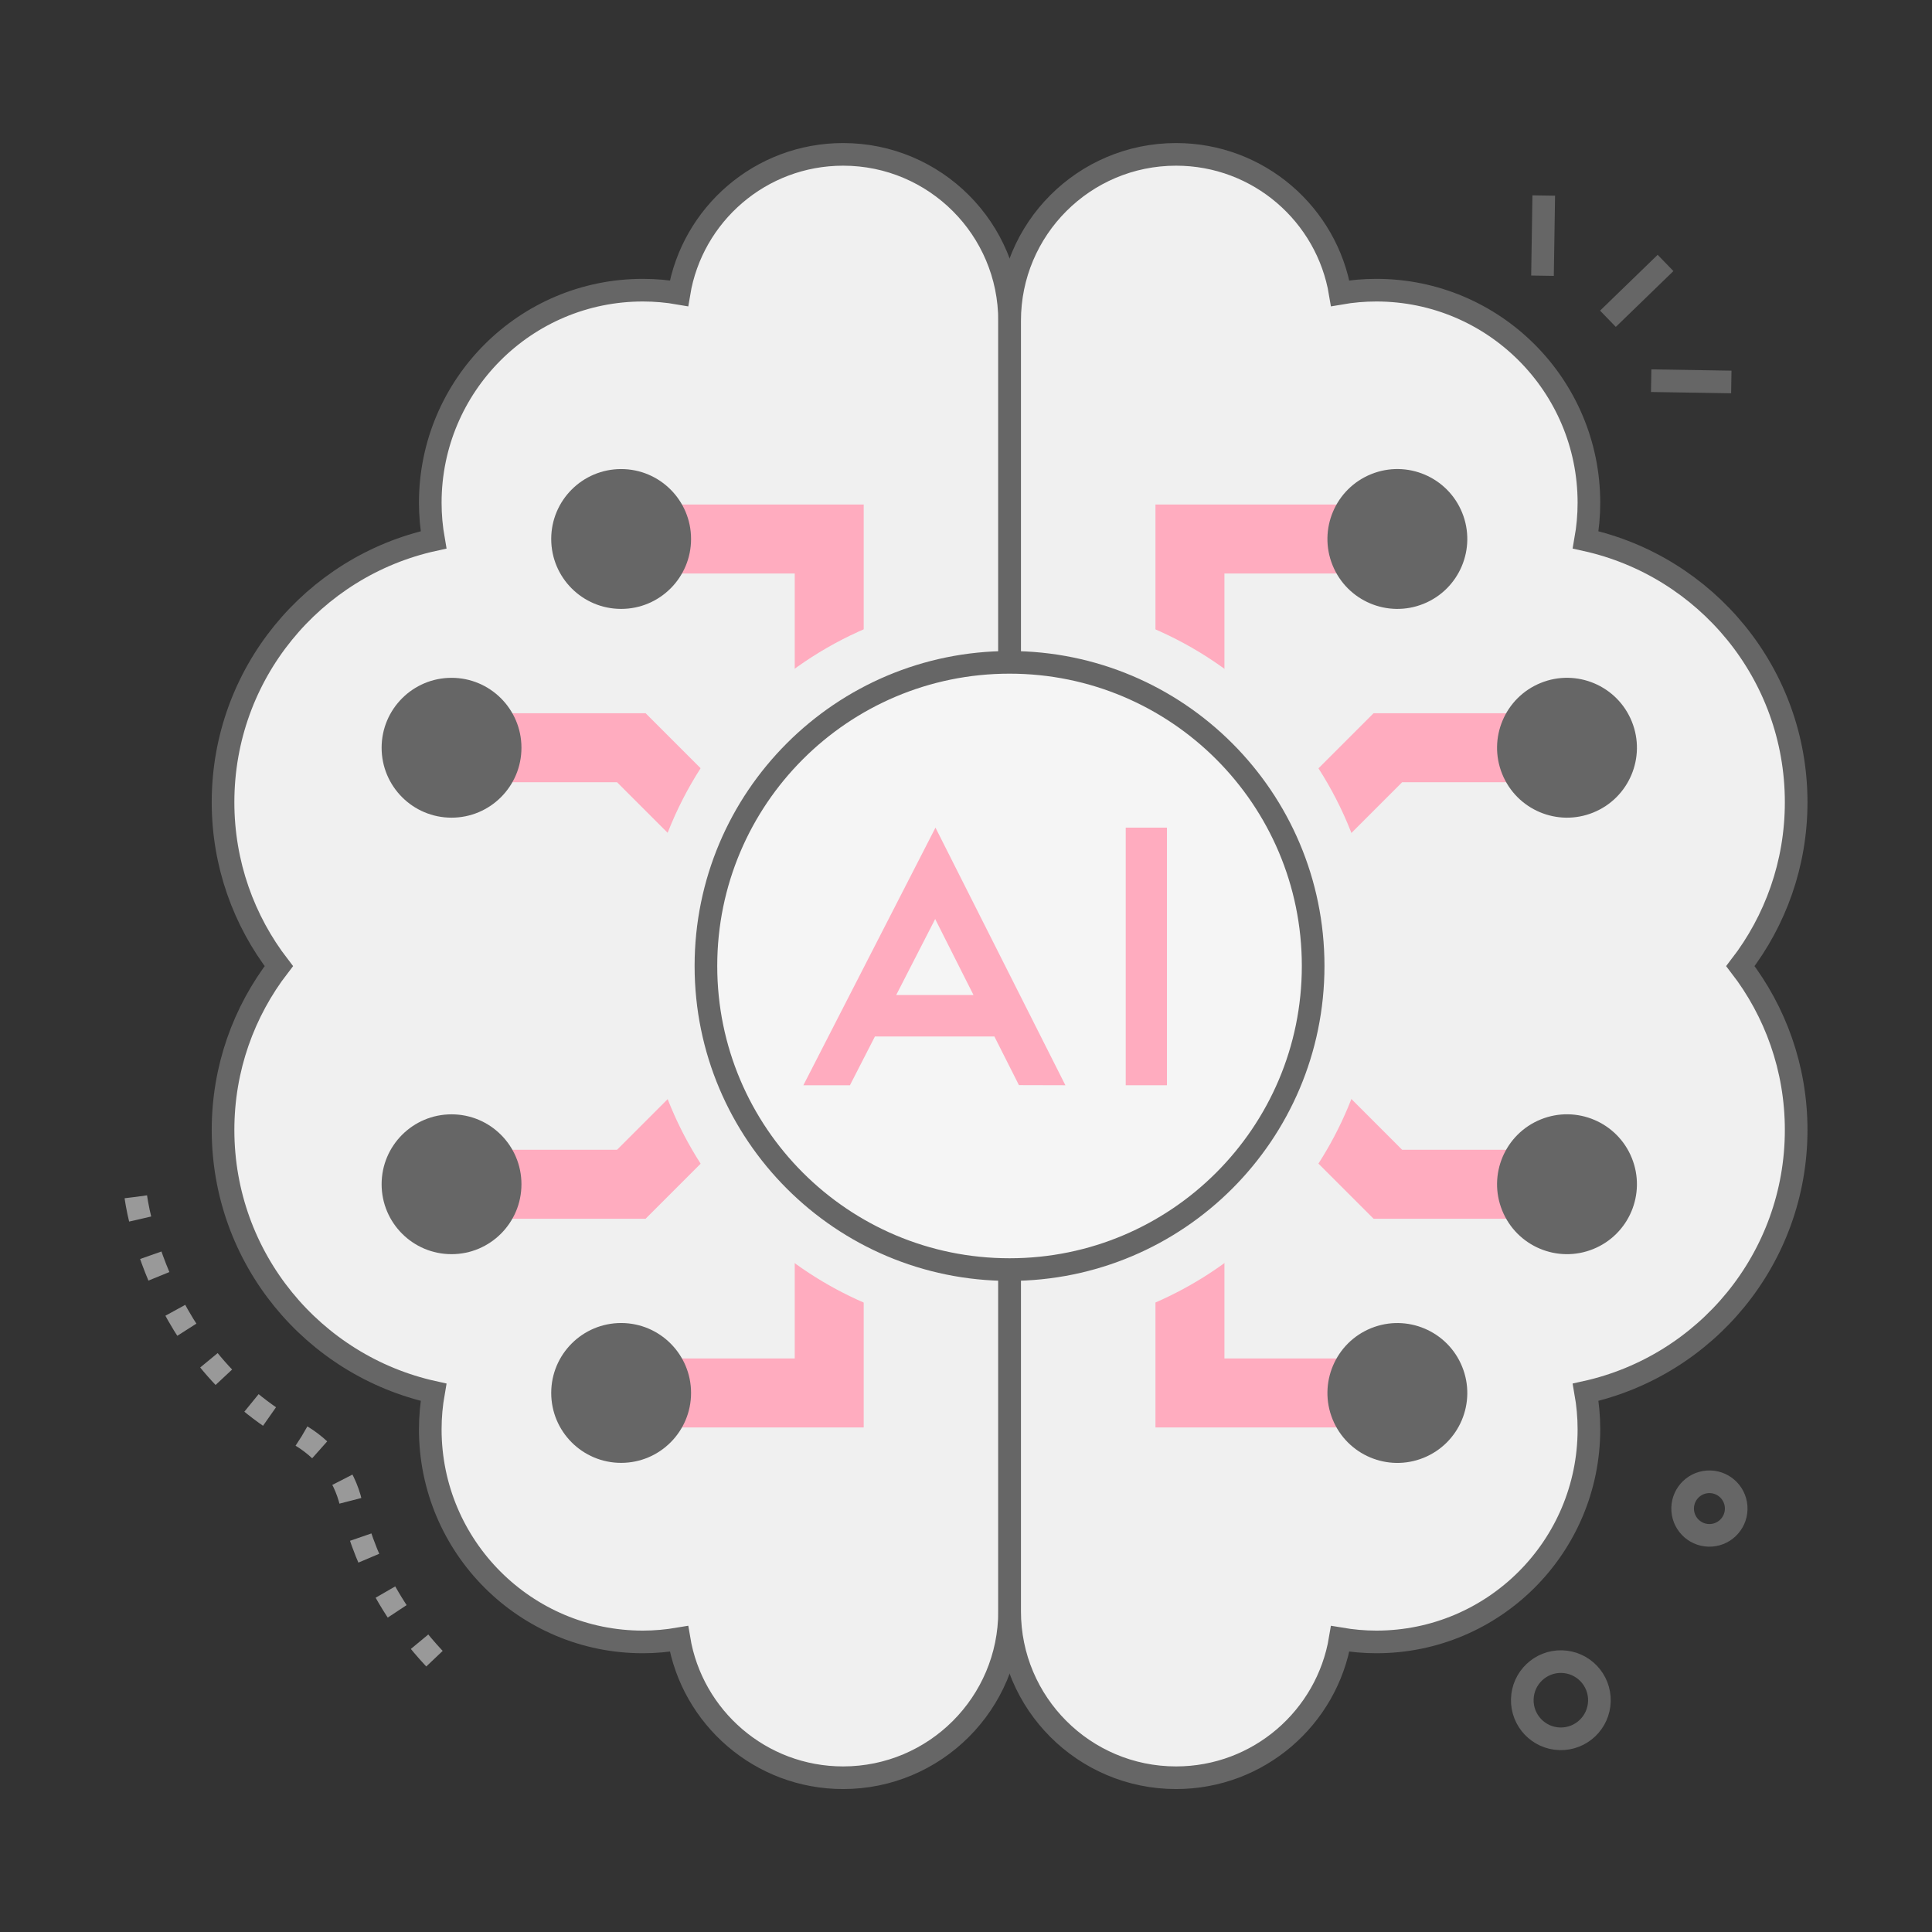
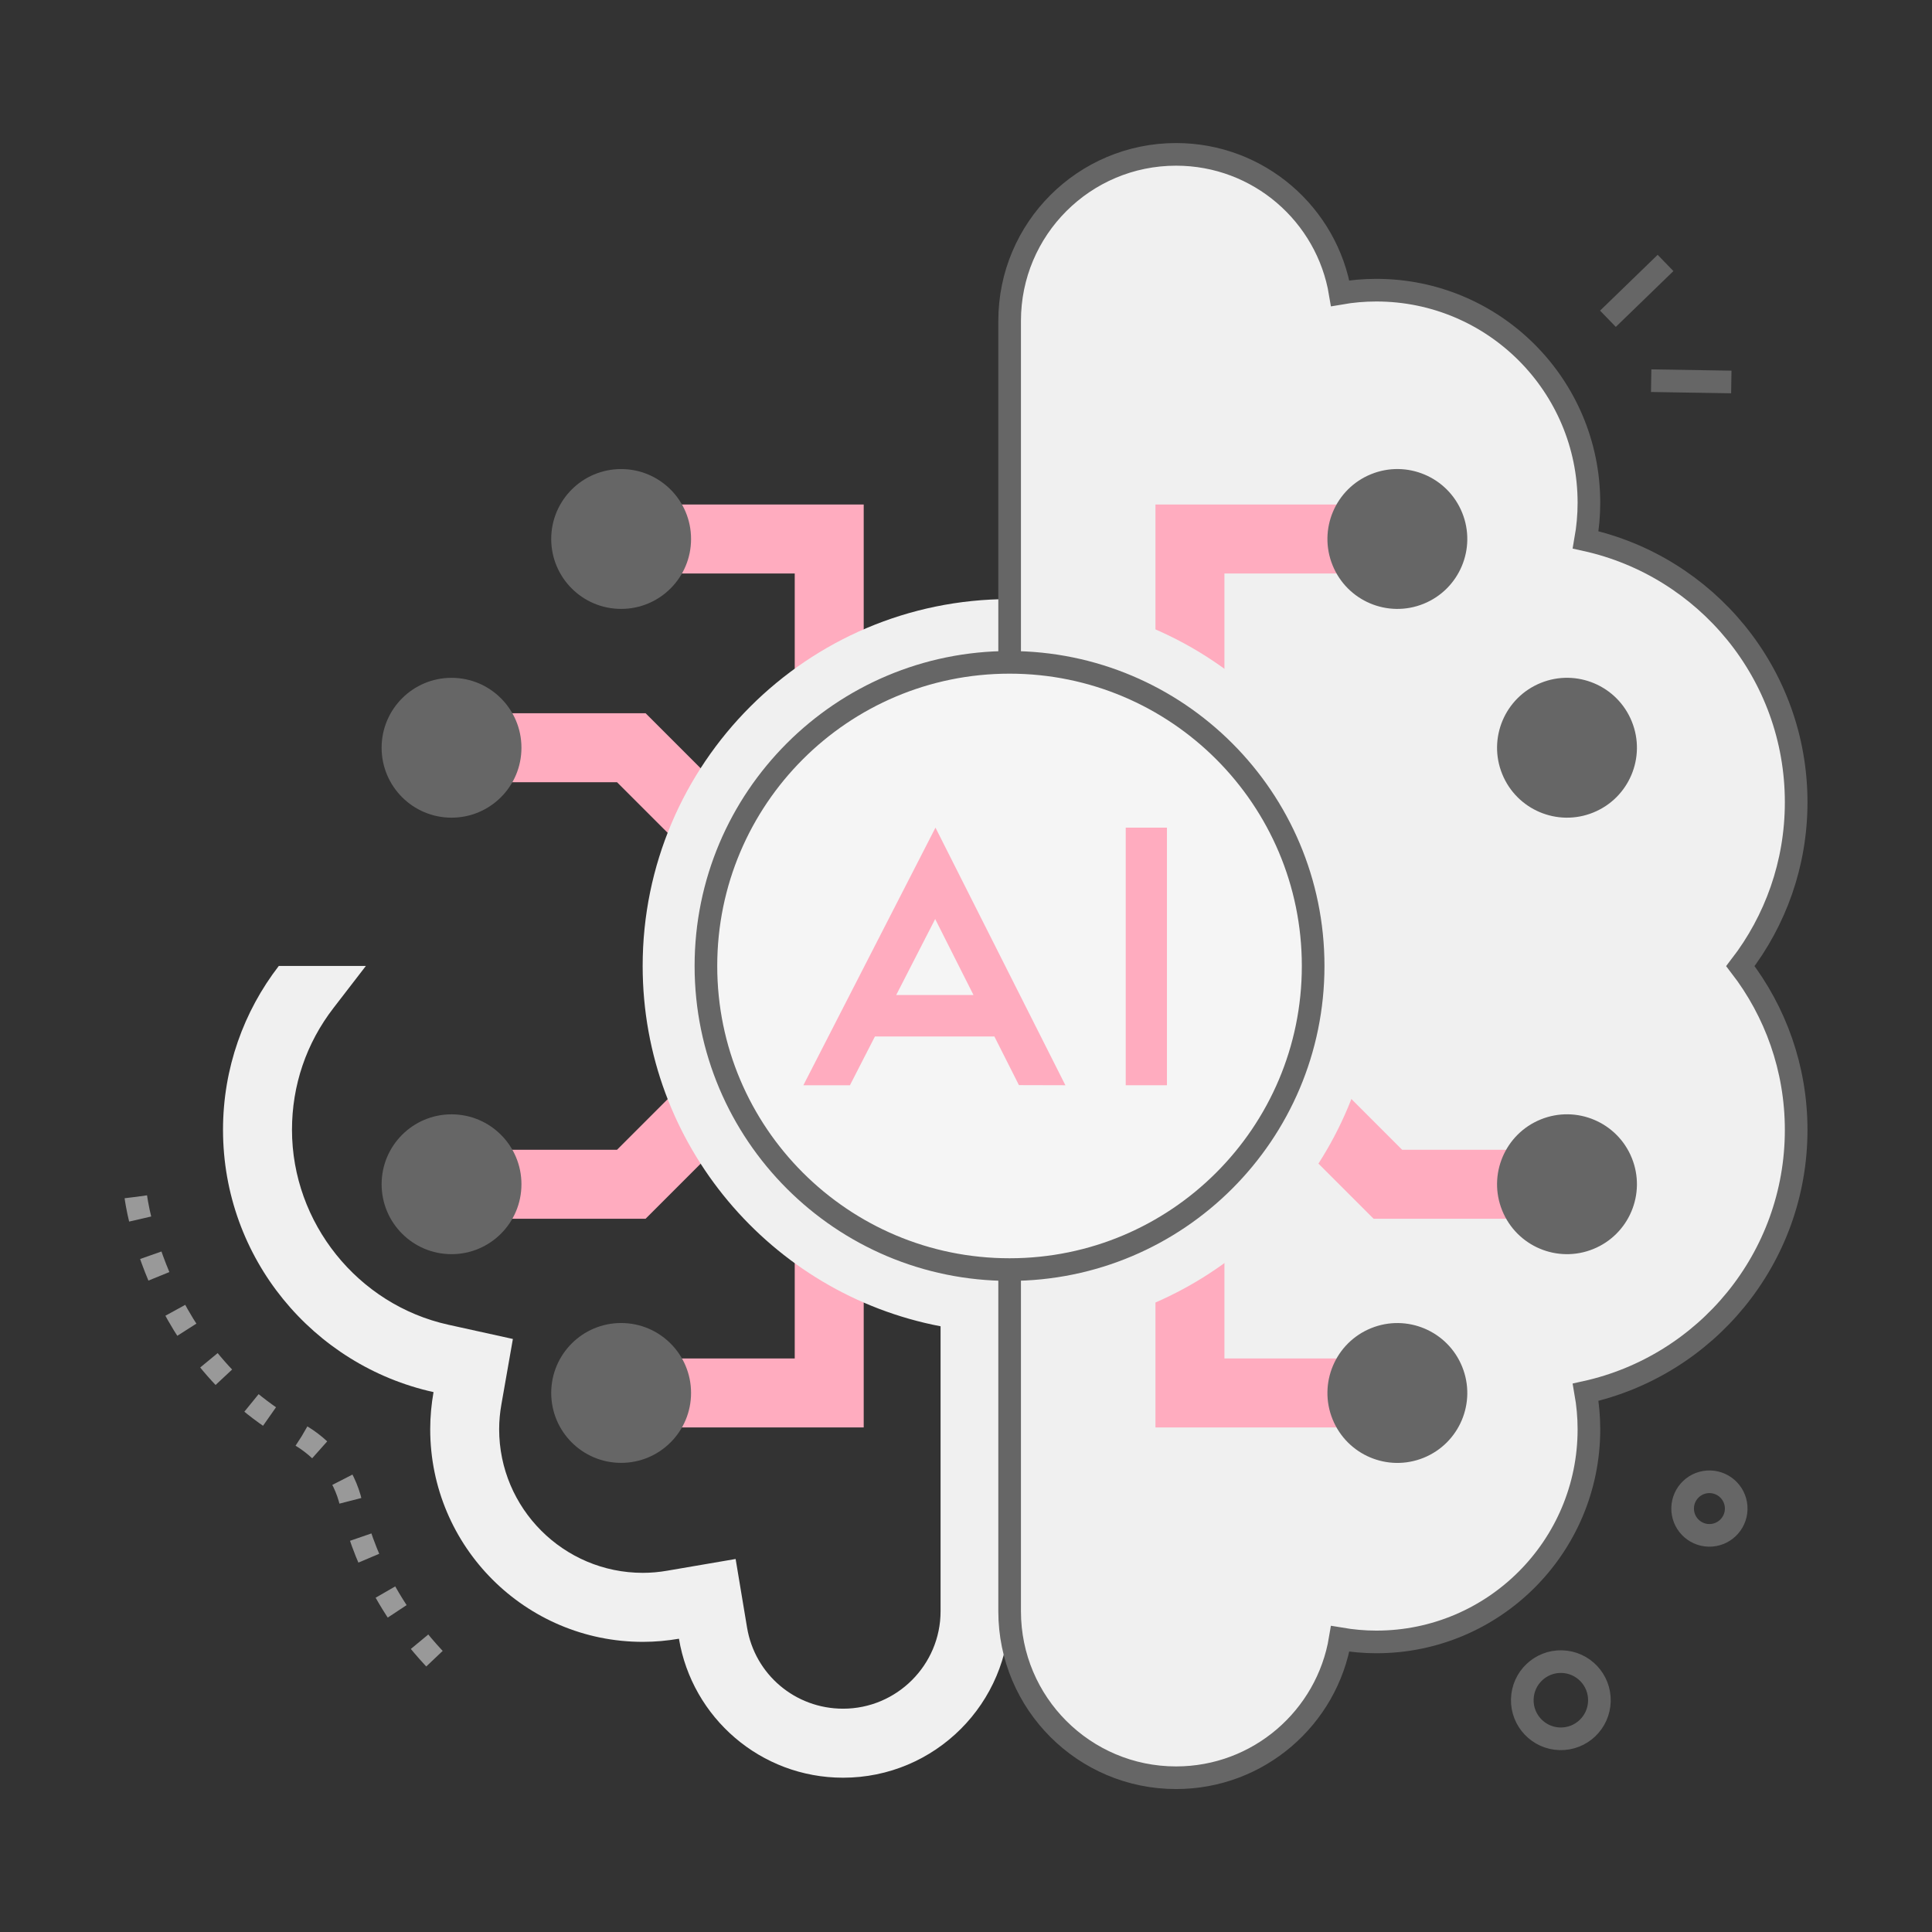
<svg xmlns="http://www.w3.org/2000/svg" width="130" height="130" viewBox="0 0 130 130" fill="none">
  <rect x="0" y="0" width="130" height="130" fill="#333333" stroke="none" />
  <path d="M120.86 53.975C120.86 45.334 114.796 38.113 106.694 36.326C106.837 35.516 106.915 34.681 106.915 33.83C106.915 25.928 100.509 19.525 92.61 19.525C91.78 19.525 90.97 19.598 90.18 19.735C89.299 14.431 84.691 10.387 79.135 10.387C72.95 10.387 67.936 15.401 67.936 21.587V108.42C67.936 114.605 72.95 119.62 79.135 119.62C84.691 119.62 89.299 115.575 90.18 110.271C90.97 110.405 91.782 110.482 92.61 110.482C100.512 110.482 106.915 104.076 106.915 96.177C106.915 95.323 106.837 94.491 106.694 93.681C114.796 91.891 120.86 84.672 120.86 76.032C120.86 71.88 119.458 68.059 117.107 65.007C119.458 61.955 120.86 58.134 120.86 53.982V53.975Z" fill="#F0F0F0" />
-   <path d="M15.008 53.975C15.008 45.334 21.071 38.113 29.173 36.326C29.031 35.516 28.952 34.681 28.952 33.83C28.952 25.928 35.358 19.525 43.257 19.525C44.088 19.525 44.898 19.598 45.687 19.735C46.568 14.431 51.177 10.387 56.732 10.387C62.917 10.387 67.932 15.401 67.932 21.587V108.42C67.932 114.605 62.917 119.62 56.732 119.62C51.177 119.62 46.568 115.575 45.687 110.271C44.898 110.405 44.085 110.482 43.257 110.482C35.356 110.482 28.952 104.076 28.952 96.177C28.952 95.323 29.031 94.491 29.173 93.681C21.071 91.891 15.008 84.672 15.008 76.032C15.008 71.88 16.409 68.059 18.761 65.007C16.409 61.955 15.008 58.134 15.008 53.982V53.975Z" fill="#F0F0F0" />
  <path d="M82.389 53.645H77.748V33.947H91.053V38.589H82.389V53.645Z" fill="#FFACBF" />
-   <path d="M81.713 65.268L78.43 61.987L92.425 47.992H102.429V52.634H94.347L81.713 65.268Z" fill="#FFACBF" />
  <path d="M91.053 96.049H77.748V76.353H82.389V91.408H91.053V96.049Z" fill="#FFACBF" />
  <path d="M102.429 82.007H92.425L78.43 68.011L81.713 64.728L94.347 77.365H102.429V82.007Z" fill="#FFACBF" />
  <path d="M58.117 96.049H44.812V91.408H53.476V76.353H58.117V96.049Z" fill="#FFACBF" />
  <path d="M43.441 82.007H33.438V77.365H41.519L54.156 64.728L57.437 68.011L43.441 82.007Z" fill="#FFACBF" />
  <path d="M58.117 53.645H53.476V38.589H44.812V33.947H58.117V53.645Z" fill="#FFACBF" />
  <path d="M41.795 40.972C44.393 40.972 46.5 38.866 46.5 36.267C46.5 33.669 44.393 31.562 41.795 31.562C39.196 31.562 37.09 33.669 37.09 36.267C37.09 38.866 39.196 40.972 41.795 40.972Z" fill="#666666" />
  <path d="M54.156 65.268L41.519 52.634H33.438V47.992H43.441L57.437 61.987L54.156 65.268Z" fill="#FFACBF" />
  <path style="mix-blend-mode:multiply" d="M120.859 76.024C120.859 71.873 119.455 68.049 117.107 65H111.244L113.428 67.833C115.253 70.2 116.218 73.031 116.218 76.024C116.218 82.278 111.792 87.796 105.691 89.141L101.352 90.098L102.124 94.478C102.223 95.047 102.273 95.616 102.273 96.169C102.273 101.499 97.937 105.836 92.607 105.836C92.069 105.836 91.513 105.787 90.959 105.691L86.361 104.904L85.599 109.504C85.071 112.676 82.349 114.976 79.13 114.976C75.512 114.976 72.572 112.031 72.572 108.418V89.243C83.969 87.064 92.612 77.022 92.612 64.997C92.612 51.385 81.54 40.312 67.927 40.312C54.316 40.312 43.243 51.385 43.243 64.997C43.243 77.022 51.888 87.067 63.289 89.243V108.415C63.289 112.028 60.348 114.974 56.73 114.974C53.511 114.974 50.789 112.673 50.266 109.502L49.499 104.901L44.901 105.688C44.347 105.785 43.794 105.833 43.253 105.833C37.923 105.833 33.587 101.496 33.587 96.167C33.587 95.613 33.64 95.044 33.742 94.476L34.511 90.096L30.172 89.139C24.07 87.793 19.647 82.276 19.647 76.022C19.647 73.028 20.61 70.197 22.435 67.831L24.619 64.997H18.759C16.405 68.049 15.006 71.873 15.006 76.022C15.006 84.66 21.069 91.881 29.171 93.671C29.029 94.483 28.948 95.316 28.948 96.169C28.948 104.071 35.356 110.477 43.255 110.477C44.086 110.477 44.898 110.401 45.685 110.266C46.566 115.573 51.177 119.618 56.73 119.618C62.915 119.618 67.93 114.603 67.93 108.418C67.93 114.603 72.945 119.618 79.13 119.618C84.685 119.618 89.294 115.57 90.175 110.266C90.964 110.403 91.777 110.477 92.605 110.477C100.506 110.477 106.912 104.071 106.912 96.169C106.912 95.316 106.834 94.483 106.689 93.671C114.794 91.881 120.857 84.662 120.857 76.022L120.859 76.024Z" fill="#F0F0F0" />
  <path d="M30.383 55.019C32.981 55.019 35.087 52.913 35.087 50.314C35.087 47.716 32.981 45.609 30.383 45.609C27.784 45.609 25.678 47.716 25.678 50.314C25.678 52.913 27.784 55.019 30.383 55.019Z" fill="#666666" />
  <path d="M30.383 84.39C32.981 84.39 35.087 82.284 35.087 79.685C35.087 77.087 32.981 74.981 30.383 74.981C27.784 74.981 25.678 77.087 25.678 79.685C25.678 82.284 27.784 84.39 30.383 84.39Z" fill="#666666" />
  <path d="M41.795 98.433C44.393 98.433 46.5 96.327 46.5 93.728C46.5 91.13 44.393 89.023 41.795 89.023C39.196 89.023 37.09 91.13 37.09 93.728C37.09 96.327 39.196 98.433 41.795 98.433Z" fill="#666666" />
  <path d="M95.792 98.092C98.2 97.116 99.362 94.373 98.386 91.965C97.411 89.556 94.668 88.395 92.259 89.37C89.851 90.346 88.689 93.089 89.665 95.498C90.64 97.906 93.383 99.067 95.792 98.092Z" fill="#666666" />
  <path d="M107.206 84.045C109.614 83.07 110.776 80.326 109.8 77.918C108.825 75.51 106.082 74.348 103.673 75.324C101.265 76.299 100.103 79.042 101.079 81.451C102.054 83.859 104.797 85.021 107.206 84.045Z" fill="#666666" />
  <path d="M107.206 54.674C109.614 53.699 110.776 50.955 109.8 48.547C108.825 46.139 106.082 44.977 103.673 45.953C101.265 46.928 100.103 49.671 101.079 52.08C102.054 54.488 104.797 55.65 107.206 54.674Z" fill="#666666" />
  <path d="M95.792 40.627C98.2 39.652 99.362 36.908 98.386 34.5C97.411 32.092 94.668 30.93 92.259 31.906C89.851 32.881 88.689 35.624 89.665 38.033C90.64 40.441 93.383 41.603 95.792 40.627Z" fill="#666666" />
  <path d="M120.86 53.975C120.86 45.334 114.796 38.113 106.694 36.326C106.837 35.516 106.915 34.681 106.915 33.83C106.915 25.928 100.509 19.525 92.61 19.525C91.78 19.525 90.97 19.598 90.18 19.735C89.299 14.431 84.691 10.387 79.135 10.387C72.95 10.387 67.936 15.401 67.936 21.587V108.42C67.936 114.605 72.95 119.62 79.135 119.62C84.691 119.62 89.299 115.575 90.18 110.271C90.97 110.405 91.782 110.482 92.61 110.482C100.512 110.482 106.915 104.076 106.915 96.177C106.915 95.323 106.837 94.491 106.694 93.681C114.796 91.891 120.86 84.672 120.86 76.032C120.86 71.88 119.458 68.059 117.107 65.007C119.458 61.955 120.86 58.134 120.86 53.982V53.975Z" stroke="#666666" stroke-width="1.523" stroke-miterlimit="10" />
-   <path d="M15.008 53.975C15.008 45.334 21.071 38.113 29.173 36.326C29.031 35.516 28.952 34.681 28.952 33.83C28.952 25.928 35.358 19.525 43.257 19.525C44.088 19.525 44.898 19.598 45.687 19.735C46.568 14.431 51.177 10.387 56.732 10.387C62.917 10.387 67.932 15.401 67.932 21.587V108.42C67.932 114.605 62.917 119.62 56.732 119.62C51.177 119.62 46.568 115.575 45.687 110.271C44.898 110.405 44.085 110.482 43.257 110.482C35.356 110.482 28.952 104.076 28.952 96.177C28.952 95.323 29.031 94.491 29.173 93.681C21.071 91.891 15.008 84.672 15.008 76.032C15.008 71.88 16.409 68.059 18.761 65.007C16.409 61.955 15.008 58.134 15.008 53.982V53.975Z" stroke="#666666" stroke-width="1.523" stroke-miterlimit="10" />
  <path d="M67.929 85.427C79.212 85.427 88.359 76.28 88.359 64.998C88.359 53.715 79.212 44.568 67.929 44.568C56.647 44.568 47.5 53.715 47.5 64.998C47.5 76.28 56.647 85.427 67.929 85.427Z" fill="#F5F5F5" />
  <path d="M68.562 73.016L71.688 73.024L62.946 55.69L54.057 73.024H57.19L58.873 69.741H66.909L68.562 73.016ZM60.303 66.953L62.926 61.839L65.505 66.953H60.303Z" fill="#FFACBF" />
  <path d="M78.521 55.69H75.748V73.024H78.521V55.69Z" fill="#FFACBF" />
  <path d="M67.929 85.427C79.212 85.427 88.359 76.28 88.359 64.998C88.359 53.715 79.212 44.568 67.929 44.568C56.647 44.568 47.5 53.715 47.5 64.998C47.5 76.28 56.647 85.427 67.929 85.427Z" stroke="#666666" stroke-width="1.523" stroke-miterlimit="10" />
  <path d="M9.141 80.535C9.141 80.535 10.443 91.258 19.962 96.442C21.803 97.445 23.164 99.149 23.628 101.19C24.327 104.253 26.124 108.935 30.763 113.106" stroke="#999999" stroke-width="1.523" stroke-miterlimit="10" stroke-dasharray="1.52 2.54 1.52 2.54 1.52 2.54" />
  <path d="M112.07 17.693L108.195 21.449" stroke="#666666" stroke-width="1.523" stroke-miterlimit="10" />
-   <path d="M103.875 13.156L103.791 18.552" stroke="#666666" stroke-width="1.523" stroke-miterlimit="10" />
  <path d="M116.496 25.702L111.104 25.615" stroke="#666666" stroke-width="1.523" stroke-miterlimit="10" />
  <path d="M107.62 114.468C107.656 113.034 106.524 111.843 105.091 111.807C103.658 111.771 102.468 112.905 102.432 114.339C102.396 115.773 103.529 116.965 104.961 117C106.394 117.036 107.584 115.902 107.62 114.468Z" stroke="#666666" stroke-width="1.523" stroke-miterlimit="10" />
  <path d="M116.825 101.553C116.85 100.558 116.063 99.731 115.068 99.706C114.073 99.681 113.246 100.468 113.221 101.463C113.196 102.459 113.983 103.286 114.978 103.311C115.973 103.335 116.8 102.549 116.825 101.553Z" stroke="#666666" stroke-width="1.523" stroke-miterlimit="10" />
</svg>